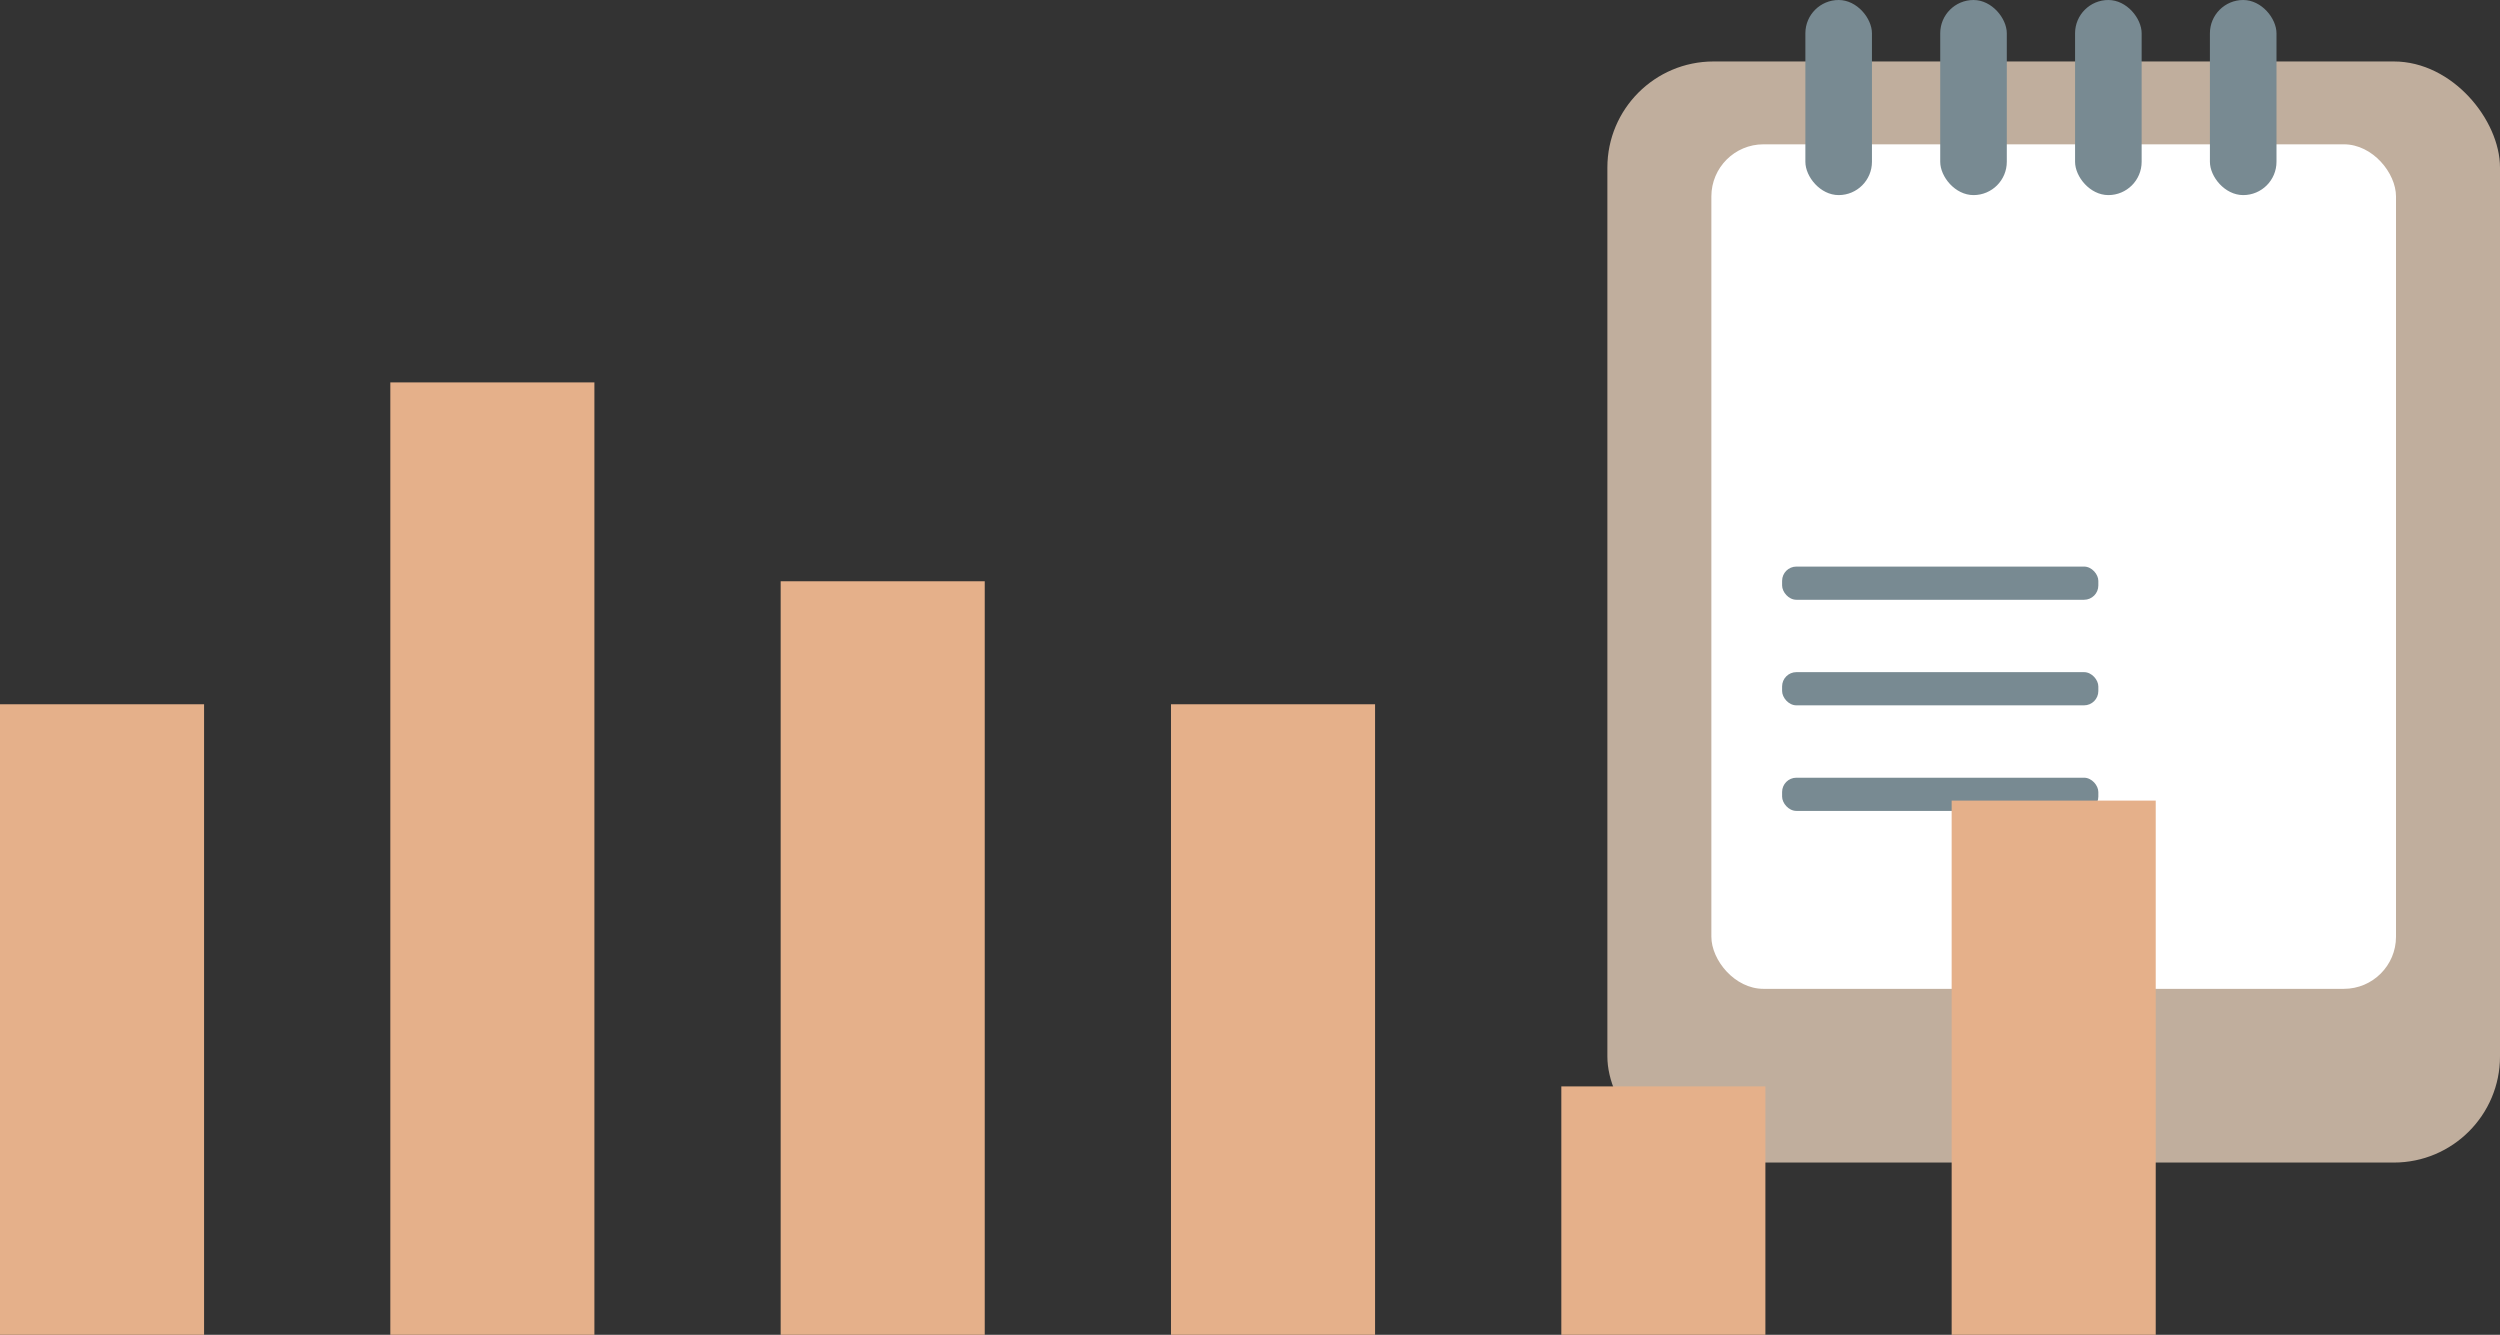
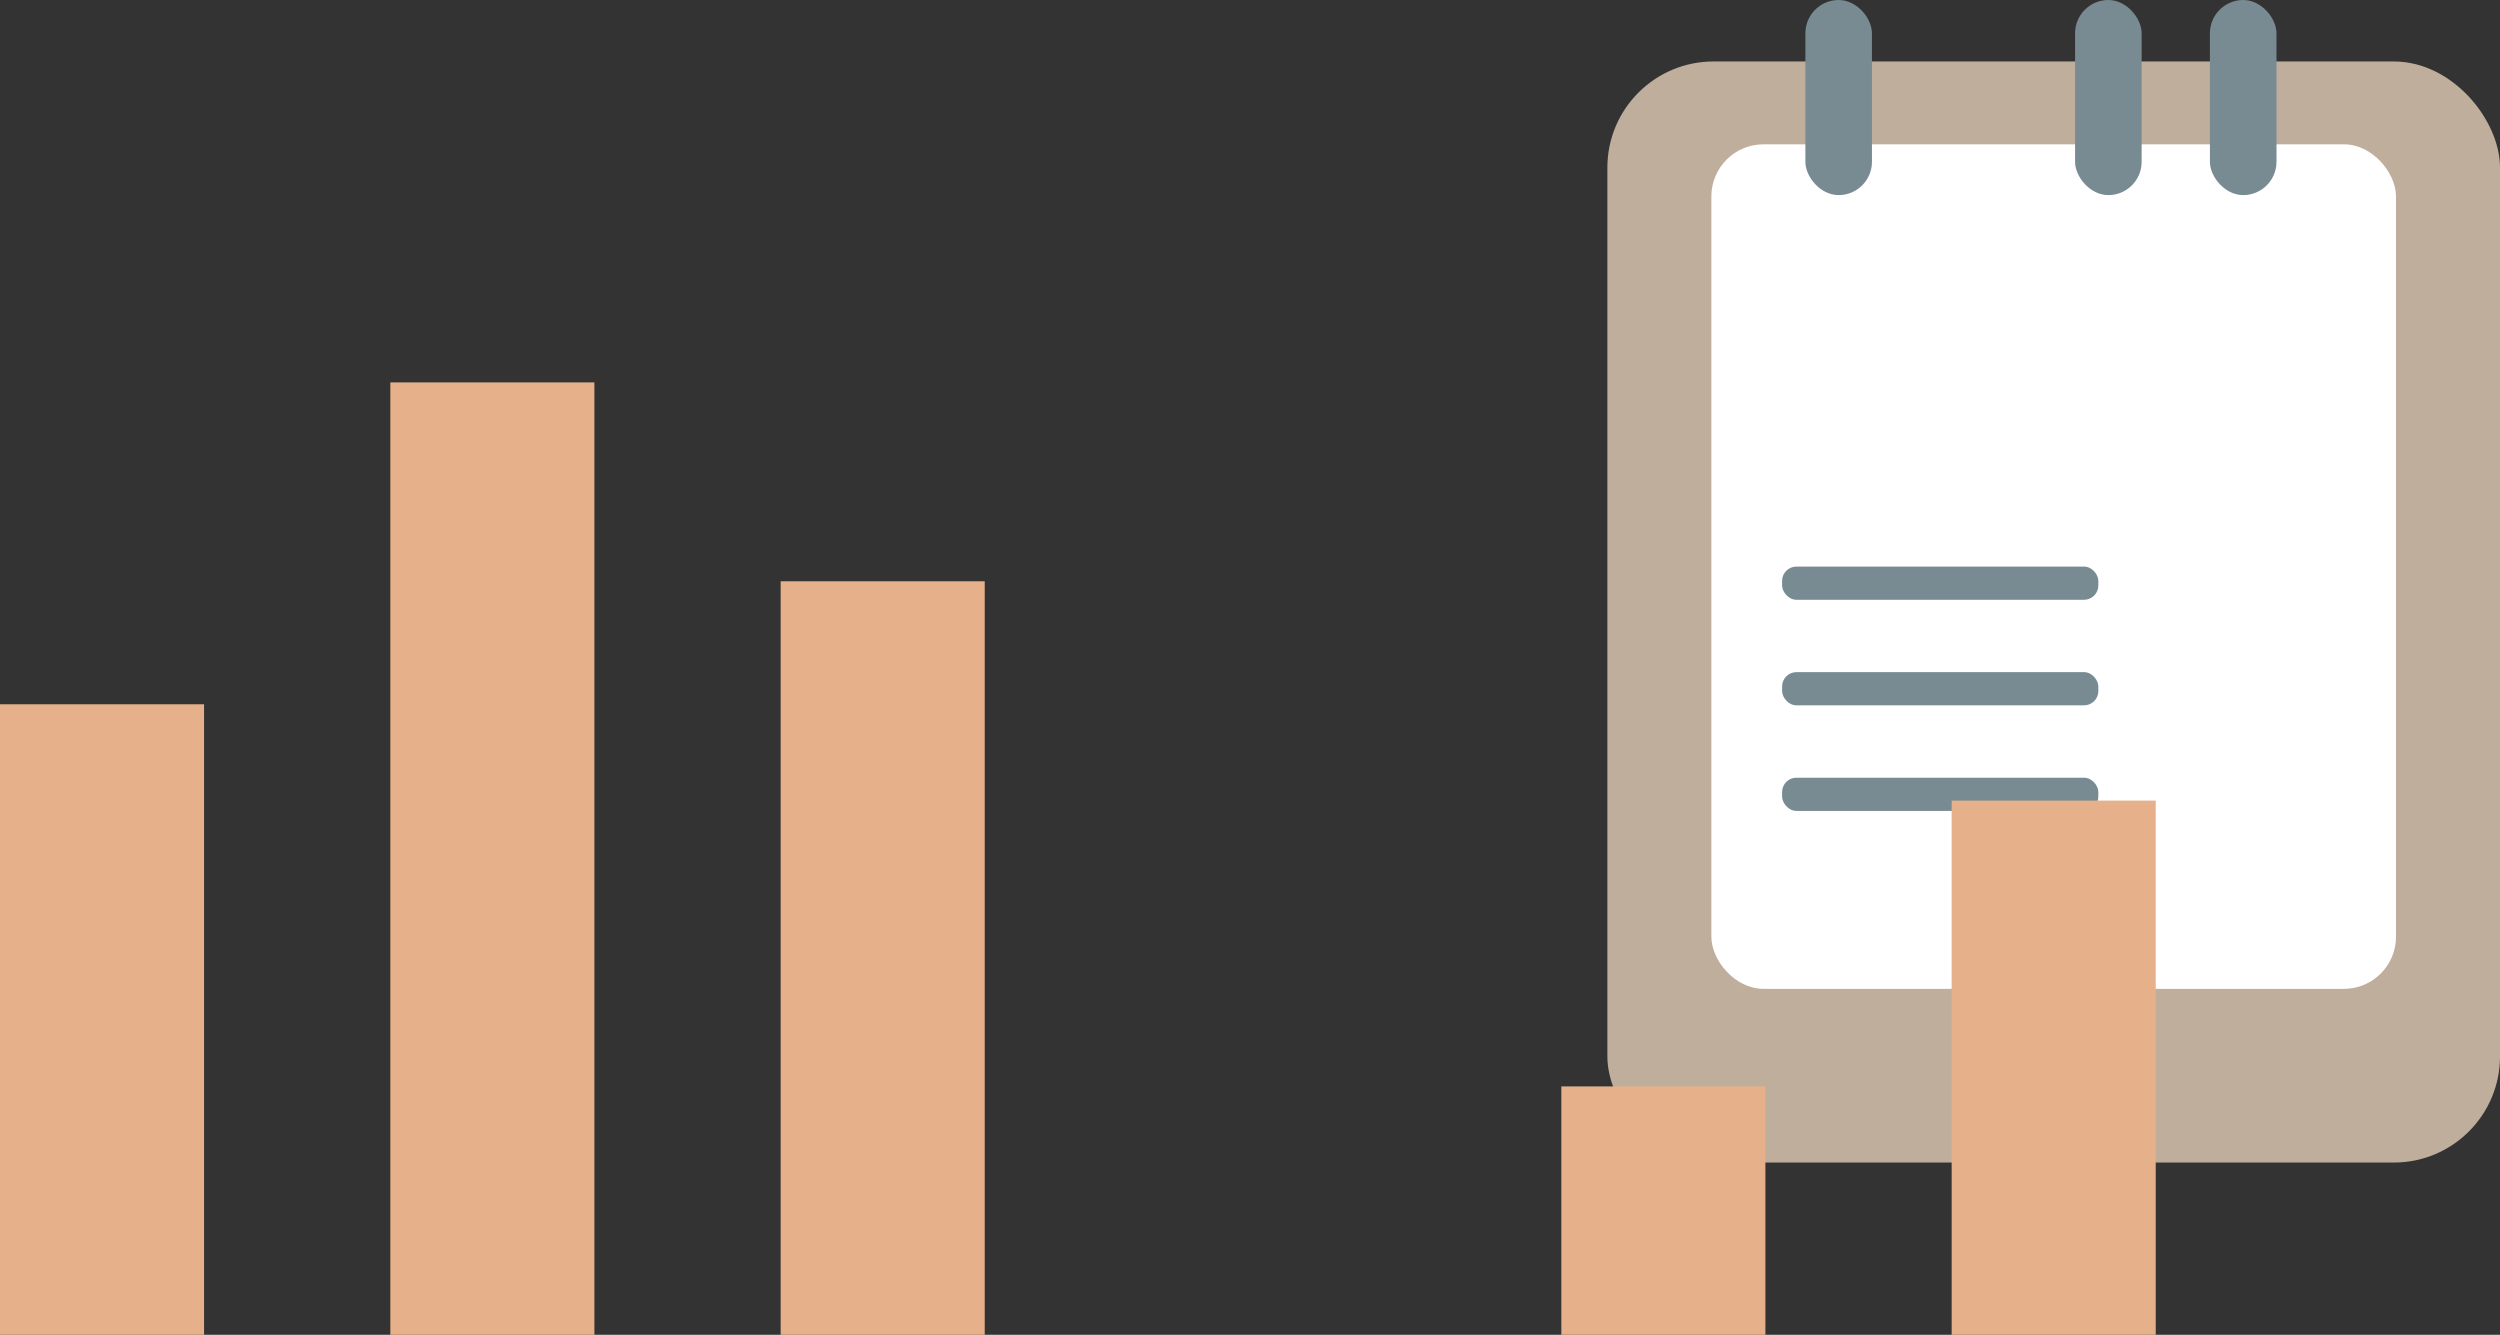
<svg xmlns="http://www.w3.org/2000/svg" viewBox="0 0 610.665 326.039" width="100%" style="vertical-align: middle; max-width: 100%; width: 100%;">
  <rect x="0" y="0" width="610.665" height="326.039" fill="#333333" stroke="none" />
  <g>
    <g>
      <g>
        <rect x="392.627" y="15.015" width="218.038" height="268.957" rx="25.932" ry="25.932" fill="rgb(192,174,157)">
      </rect>
        <rect x="418.029" y="35.252" width="167.233" height="206.288" rx="12.73" ry="12.73" fill="rgb(255, 255, 255)">
      </rect>
        <rect x="440.992" y="0" width="16.263" height="47.655" rx="8.132" ry="8.132" fill="rgb(120,138,146)">
-       </rect>
-         <rect x="473.93" y="0" width="16.263" height="47.655" rx="8.132" ry="8.132" fill="rgb(120,138,146)">
      </rect>
        <rect x="506.868" y="0" width="16.263" height="47.655" rx="8.132" ry="8.132" fill="rgb(120,138,146)">
      </rect>
        <rect x="435.308" y="138.395" width="77.244" height="8.109" rx="3.491" ry="3.491" fill="rgb(120,138,146)">
      </rect>
        <rect x="435.308" y="164.181" width="77.244" height="8.109" rx="3.491" ry="3.491" fill="rgb(120,138,146)">
      </rect>
        <rect x="435.308" y="189.967" width="77.244" height="8.109" rx="3.491" ry="3.491" fill="rgb(120,138,146)">
      </rect>
        <rect x="539.807" y="0" width="16.263" height="47.655" rx="8.132" ry="8.132" fill="rgb(120,138,146)">
      </rect>
      </g>
      <g>
        <rect x="0" y="172.028" width="49.848" height="154.011" fill="rgb(229,176,138)">
      </rect>
        <rect x="95.344" y="93.415" width="49.848" height="232.624" fill="rgb(229,176,138)">
      </rect>
        <rect x="190.689" y="141.986" width="49.848" height="184.053" fill="rgb(229,176,138)">
      </rect>
-         <rect x="286.033" y="172.028" width="49.848" height="154.011" fill="rgb(229,176,138)">
-       </rect>
        <rect x="381.377" y="265.365" width="49.848" height="60.674" fill="rgb(229,176,138)">
      </rect>
        <rect x="476.722" y="195.564" width="49.848" height="130.476" fill="rgb(229,176,138)">
      </rect>
      </g>
    </g>
  </g>
</svg>